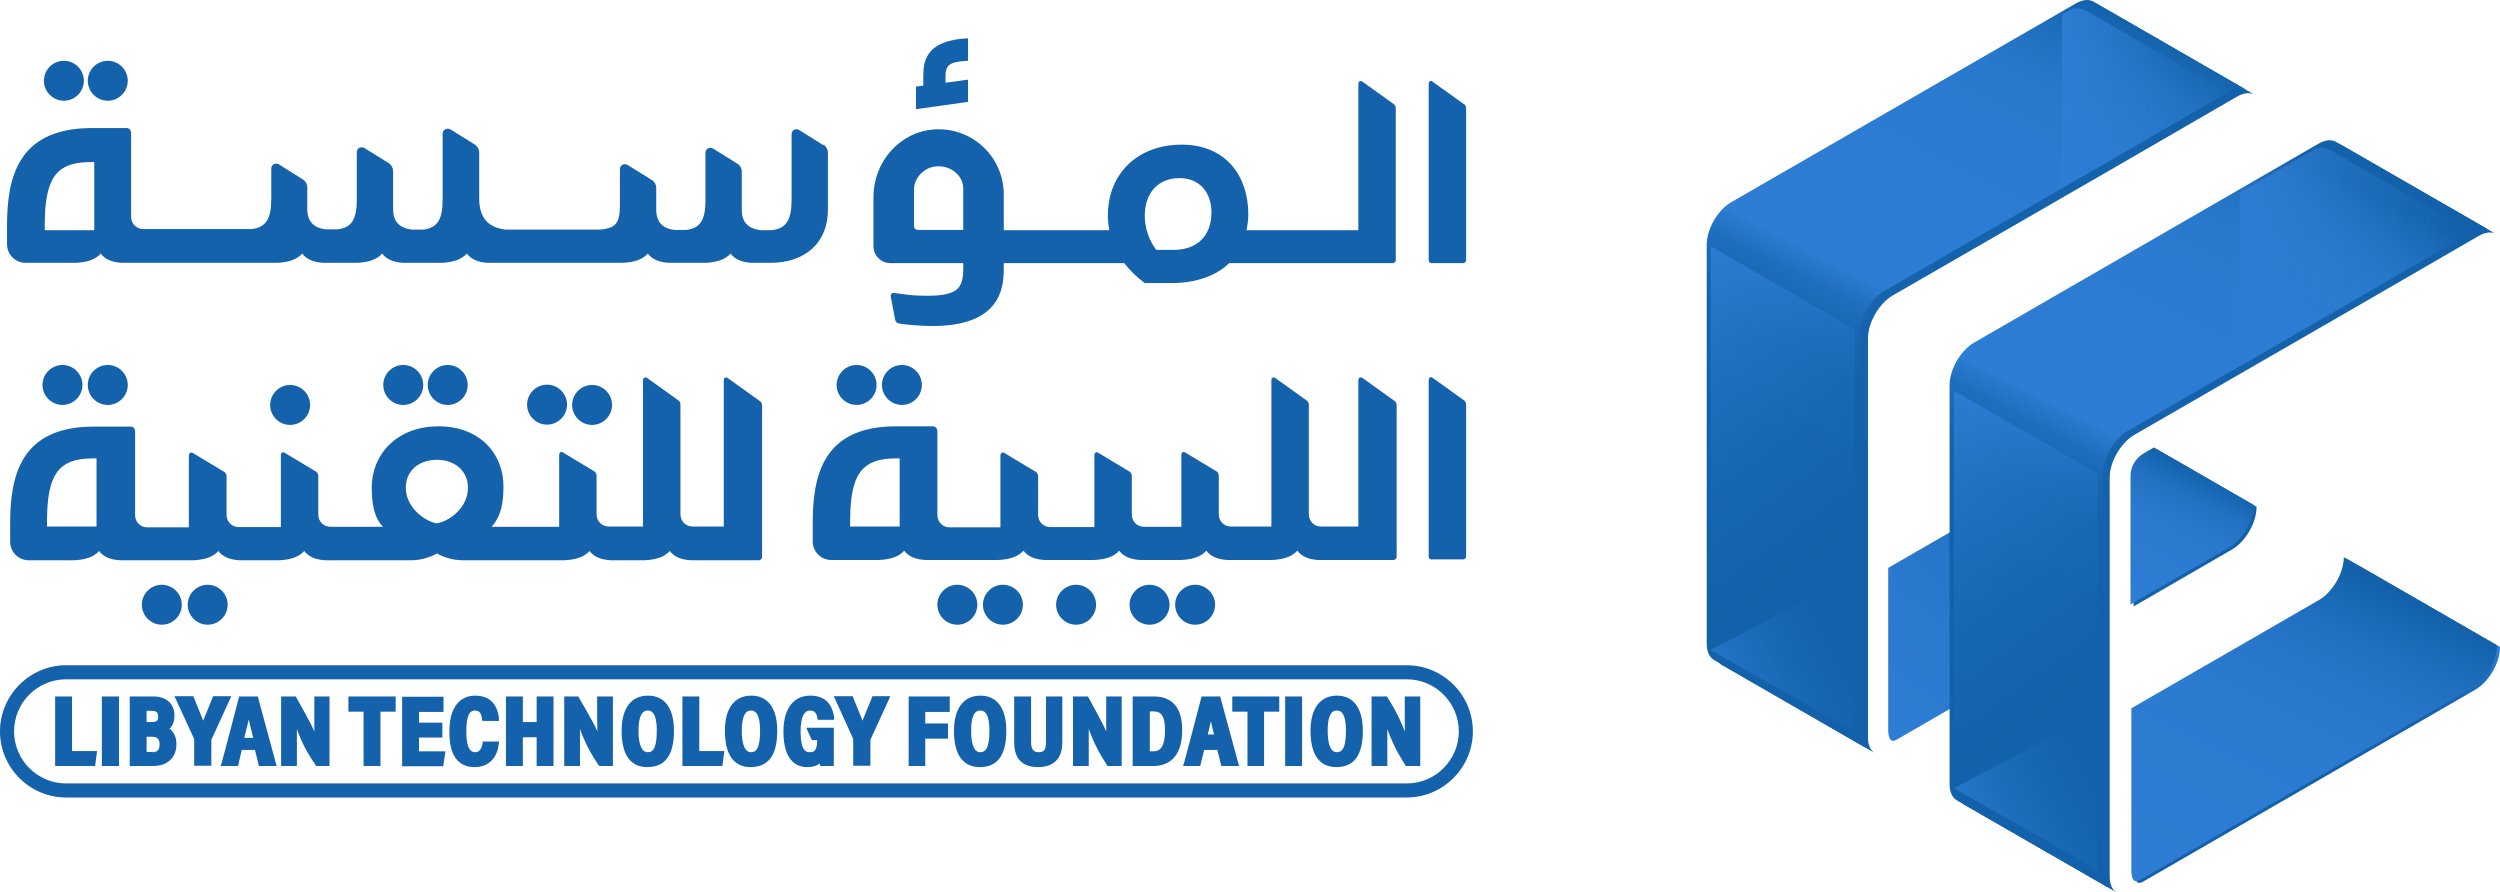
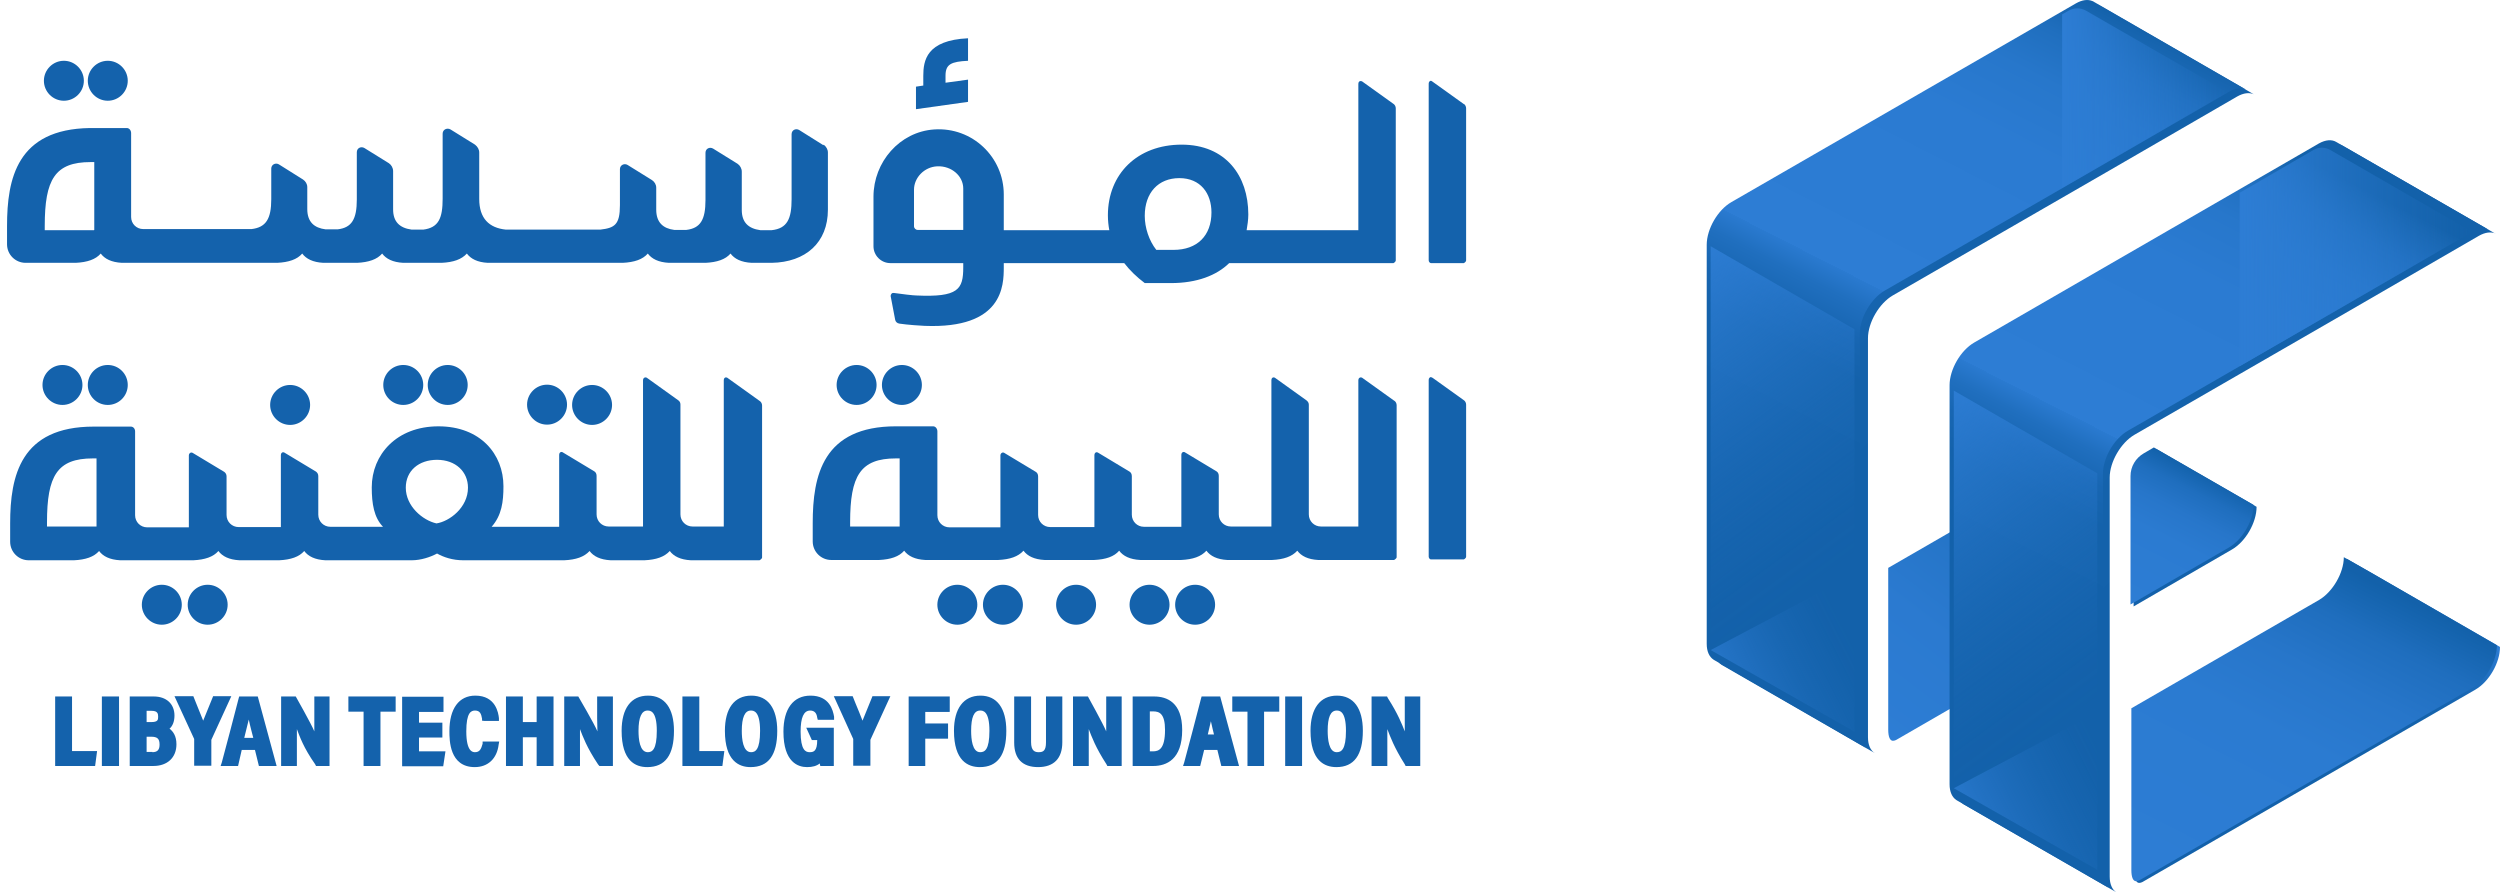
<svg xmlns="http://www.w3.org/2000/svg" xmlns:xlink="http://www.w3.org/1999/xlink" id="Layer_2" data-name="Layer 2" viewBox="0 0 88.84 31.71">
  <defs>
    <style>
      .cls-1 {
        fill: url(#linear-gradient-12);
      }

      .cls-1, .cls-2, .cls-3, .cls-4, .cls-5, .cls-6, .cls-7, .cls-8, .cls-9, .cls-10, .cls-11, .cls-12, .cls-13, .cls-14, .cls-15, .cls-16, .cls-17, .cls-18 {
        stroke-width: 0px;
      }

      .cls-2 {
        fill: url(#linear-gradient);
      }

      .cls-3 {
        fill: url(#linear-gradient-6);
      }

      .cls-4 {
        fill: url(#linear-gradient-15);
      }

      .cls-5 {
        fill: url(#linear-gradient-11);
      }

      .cls-6 {
        fill: url(#linear-gradient-5);
      }

      .cls-7 {
        fill: none;
      }

      .cls-8 {
        fill: url(#linear-gradient-13);
      }

      .cls-9 {
        fill: url(#linear-gradient-16);
      }

      .cls-10 {
        fill: url(#linear-gradient-14);
      }

      .cls-11 {
        fill: url(#linear-gradient-2);
      }

      .cls-12 {
        fill: url(#linear-gradient-7);
      }

      .cls-13 {
        fill: url(#linear-gradient-3);
      }

      .cls-14 {
        fill: url(#linear-gradient-9);
      }

      .cls-15 {
        fill: url(#linear-gradient-8);
      }

      .cls-16 {
        fill: url(#linear-gradient-10);
      }

      .cls-17 {
        fill: url(#linear-gradient-4);
      }

      .cls-18 {
        fill: #1462ac;
      }
    </style>
    <symbol id="New_Symbol_3" data-name="New Symbol 3" viewBox="0 0 52.35 26.97">
      <g>
        <path class="cls-18" d="m31.96,17.34h-1.75v-.15c0-1.65.36-2.27,1.63-2.27h.13v2.42Zm17.57-4.48l-1.13-.81s-.03-.01-.04-.01c-.04,0-.09.03-.09.1v5.2h-1.33c-.24,0-.43-.19-.43-.43v-3.9c0-.06-.03-.11-.08-.15l-1.13-.81s-.03-.01-.04-.01c-.04,0-.08.03-.08.1v5.2h-1.44c-.24,0-.43-.19-.43-.43v-1.37c0-.07-.03-.13-.08-.16l-1.13-.68s-.02-.01-.04-.01c-.04,0-.08.04-.08.1v2.56h-1.33c-.24,0-.43-.19-.43-.43v-1.37c0-.07-.03-.13-.08-.16l-1.13-.68s-.03-.01-.04-.01c-.04,0-.08.04-.08.1v2.56h-1.57c-.24,0-.43-.19-.43-.43v-1.37c0-.07-.03-.13-.08-.16l-1.13-.68s-.02-.01-.04-.01c-.04,0-.09.04-.09.1v2.56h-1.81c-.24,0-.43-.19-.43-.43v-2.98c0-.1-.07-.18-.15-.18h-1.32c-2.6,0-2.96,1.75-2.96,3.44v.65c0,.37.3.66.66.66h1.7c.41-.02.71-.12.89-.33.14.19.38.31.75.33h2.59c.42-.02.71-.12.9-.33.14.19.38.31.75.33h1.76c.42-.02.71-.12.89-.33.14.19.38.31.75.33h1.45c.42-.02.71-.12.9-.33.14.19.38.31.74.33h1.59c.42-.02.71-.12.9-.33.14.19.38.31.74.33h2.7s.09-.05.09-.1v-5.4c0-.06-.03-.12-.07-.15Z" />
        <path class="cls-18" d="m50.89,12.05s-.03-.02-.04-.02c-.04,0-.08.04-.08.1v6.28c0,.05.04.1.08.1h1.17s.08-.04.08-.1v-5.4c0-.06-.03-.12-.07-.15l-1.13-.81Z" />
        <path class="cls-18" d="m34.4,1.46l-.8.11v-.25c0-.41.2-.5.8-.53v-.8c-1.48.07-1.59.79-1.59,1.34v.34l-.26.04v.8l1.85-.26v-.8Z" />
        <path class="cls-18" d="m48.4,1.52s-.03-.01-.05-.01c-.04,0-.08.03-.08.1v5.2h-3.97c.03-.18.06-.37.06-.56,0-1.37-.8-2.48-2.37-2.48s-2.62,1.04-2.62,2.51c0,.19.02.37.05.53h-3.75v-1.27c0-1.33-1.12-2.4-2.47-2.31-1.23.08-2.16,1.16-2.16,2.39v1.76c0,.33.27.6.6.6h2.59v.15c0,.78-.17,1.07-1.67,1-.1,0-.52-.05-.8-.09-.03,0-.06,0-.08.03-.02.02-.03.05-.03.08l.16.84c.01.07.07.13.15.14h0c.25.04.82.08.9.08,2.78.11,2.81-1.43,2.81-2.08v-.15h4.28c.2.26.45.5.73.71h.93c.92,0,1.62-.27,2.07-.71h5.84s.08-.04.08-.1V2.48c0-.06-.03-.12-.07-.15l-1.13-.81Zm-15.92,3.85c0-.42.36-.81.83-.83.5-.02.92.34.92.79v1.47h-1.62c-.07,0-.13-.06-.13-.13v-1.3Zm9.22,2.14h-.61c-.26-.33-.41-.79-.41-1.21,0-.82.48-1.34,1.23-1.34s1.14.54,1.14,1.22c0,.82-.5,1.33-1.35,1.33Z" />
        <path class="cls-18" d="m52.02,2.33l-1.13-.81s-.03-.02-.04-.02c-.04,0-.08.04-.08.1v6.28c0,.05.04.1.08.1h1.17s.08-.04.08-.1V2.48c0-.06-.03-.12-.07-.15Z" />
        <path class="cls-18" d="m34.02,19.41c-.39,0-.71.32-.71.71s.32.71.71.71.71-.32.71-.71-.32-.71-.71-.71Z" />
        <path class="cls-18" d="m35.64,19.41c-.39,0-.71.32-.71.71s.32.71.71.71.71-.32.71-.71-.32-.71-.71-.71Z" />
        <path class="cls-18" d="m5.75,19.41c-.39,0-.71.32-.71.71s.32.71.71.71.71-.32.71-.71-.32-.71-.71-.71Z" />
        <path class="cls-18" d="m7.38,19.41c-.39,0-.71.32-.71.71s.32.71.71.71.71-.32.71-.71-.32-.71-.71-.71Z" />
        <circle class="cls-18" cx="3.83" cy="12.31" r=".71" />
        <circle class="cls-18" cx="14.33" cy="12.31" r=".71" />
        <path class="cls-18" d="m16.62,12.31c0-.39-.32-.71-.71-.71s-.71.32-.71.71.32.71.71.71.71-.32.71-.71Z" />
        <path class="cls-18" d="m30.44,13.02c.39,0,.71-.32.71-.71s-.32-.71-.71-.71-.71.32-.71.71.32.71.71.71Z" />
        <path class="cls-18" d="m32.76,12.31c0-.39-.32-.71-.71-.71s-.71.32-.71.71.32.71.71.71.71-.32.71-.71Z" />
        <path class="cls-18" d="m19.44,13.72c.39,0,.71-.32.71-.71s-.32-.71-.71-.71-.71.32-.71.71.32.71.71.71Z" />
        <path class="cls-18" d="m21.75,13.02c0-.39-.32-.71-.71-.71s-.71.32-.71.71.32.71.71.71.71-.32.71-.71Z" />
        <path class="cls-18" d="m11.02,13.02c0-.39-.32-.71-.71-.71s-.71.32-.71.71.32.71.71.71.71-.32.71-.71Z" />
        <path class="cls-18" d="m40.85,19.41c-.39,0-.71.32-.71.71s.32.71.71.71.71-.32.71-.71-.32-.71-.71-.71Z" />
        <path class="cls-18" d="m42.47,19.41c-.39,0-.71.32-.71.71s.32.71.71.71.71-.32.71-.71-.32-.71-.71-.71Z" />
        <path class="cls-18" d="m38.24,19.41c-.39,0-.71.32-.71.71s.32.71.71.71.71-.32.71-.71-.32-.71-.71-.71Z" />
        <path class="cls-18" d="m3.83,2.21c.39,0,.71-.32.71-.71s-.32-.71-.71-.71-.71.32-.71.71.32.71.71.71Z" />
        <path class="cls-18" d="m2.93,12.31c0-.39-.32-.71-.71-.71s-.71.32-.71.71.32.71.71.71.71-.32.71-.71Z" />
        <path class="cls-18" d="m2.27,2.21c.39,0,.71-.32.71-.71s-.32-.71-.71-.71-.71.32-.71.71.32.71.71.71Z" />
        <path class="cls-18" d="m3.43,17.34h-1.76v-.15c0-1.65.36-2.27,1.63-2.27h.13v2.41Zm12.1-2.37c.66,0,1.1.42,1.1.99,0,.71-.66,1.2-1.12,1.27-.49-.11-1.09-.61-1.09-1.27,0-.6.46-.99,1.11-.99Zm11.44-2.11l-1.13-.81s-.03-.01-.04-.01c-.04,0-.08.03-.08.1v5.2h-1.11c-.24,0-.43-.19-.43-.43v-3.91c0-.06-.03-.11-.07-.14l-1.13-.81s-.03-.01-.04-.01c-.04,0-.09.03-.09.1v5.2h-1.22c-.24,0-.43-.19-.43-.43v-1.37c0-.07-.03-.13-.08-.16l-1.13-.68s-.02-.01-.04-.01c-.04,0-.08.04-.08.1v2.56h-.8s-.01,0-.02,0h-1.58c.36-.41.42-.89.42-1.44,0-1.14-.82-2.13-2.31-2.13s-2.37,1.01-2.37,2.17c0,.58.08,1.07.4,1.4h-1.64s-.23,0-.23,0c-.24,0-.43-.19-.43-.43v-1.37c0-.07-.03-.12-.08-.16l-1.13-.68s-.03-.01-.04-.01c-.04,0-.08.04-.08.1v2.56h-1.5c-.24,0-.43-.19-.43-.43v-1.37c0-.07-.03-.12-.08-.16l-1.13-.68s-.03-.01-.04-.01c-.04,0-.09.04-.09.1v2.56h-1.48c-.24,0-.43-.19-.43-.43v-2.98c0-.1-.07-.17-.15-.17h-1.32c-2.6,0-2.97,1.75-2.97,3.44v.65c0,.37.3.66.66.66h1.61c.41-.02.71-.12.89-.33.14.19.38.31.75.33h2.6c.41-.02.71-.12.89-.33.14.19.38.31.75.33h1.41c.41-.02.71-.12.89-.33.14.19.38.31.75.33h3.07c.32,0,.66-.11.9-.24.23.13.55.24.93.24h3.59c.42-.02.71-.12.9-.33.14.19.38.31.75.33h1.2c.42-.02.71-.12.9-.33.14.19.38.31.75.33h2.44s.09-.05.09-.1v-5.4c0-.06-.03-.12-.07-.15Z" />
        <path class="cls-18" d="m3.34,6.81h-1.75v-.15c0-1.65.36-2.27,1.63-2.27h.13v2.41Zm25.92-3.02l-.86-.54c-.12-.07-.27,0-.27.15v2.31c0,.69-.15,1.04-.71,1.1h0s-.4,0-.4,0c-.44-.06-.66-.29-.66-.72v-1.36c0-.11-.06-.22-.15-.28l-.87-.54c-.12-.07-.27,0-.27.15v1.68c0,.7-.18,1-.68,1.06h-.43c-.39-.05-.64-.26-.64-.72v-.78c0-.11-.06-.21-.15-.27l-.87-.54c-.12-.07-.27.01-.27.15v1.28c0,.7-.19.81-.7.87h-3.35c-.6-.06-.95-.4-.95-1.09v-1.65c0-.11-.06-.21-.15-.28l-.87-.54c-.12-.07-.28,0-.28.15v2.31c0,.69-.14,1.03-.69,1.1h-.41c-.44-.06-.66-.29-.66-.72v-1.36c0-.11-.06-.22-.15-.28l-.87-.54c-.12-.07-.27,0-.27.15v1.68c0,.7-.18,1-.68,1.06h-.43c-.4-.05-.65-.26-.65-.72v-.78c0-.11-.06-.21-.15-.27l-.86-.54c-.12-.07-.27.01-.27.15v1.09c0,.7-.19,1-.7,1.06h-3.85c-.24,0-.43-.19-.43-.43v-2.98c0-.1-.07-.18-.15-.18h-1.32C.61,3.22.25,4.97.25,6.66v.65c0,.37.3.66.66.66h1.78c.41-.02.71-.12.89-.33.14.19.38.31.75.33h5.52c.41-.02.71-.12.89-.33.14.19.38.31.75.33h1.2c.41-.02.71-.12.89-.33.14.19.38.31.75.33h1.36c.42-.02.71-.12.9-.33.14.19.38.31.74.33h4.8c.41-.02.71-.12.89-.33.14.19.38.31.75.33h1.3c.41-.02.71-.12.89-.33.14.19.38.31.75.33h.71c1.21-.02,2-.72,2-1.89v-2.03c0-.11-.06-.21-.15-.28Z" />
        <path class="cls-18" d="m2.56,25.32v-1.94h-.6v2.47h1.42l.07-.53h-.89Zm1.06-1.94v2.47h.61v-2.47h-.61Zm2.41,1.14c.09-.08.17-.23.17-.46,0-.41-.28-.68-.74-.68h-.85v2.47h.84c.5,0,.82-.3.82-.77,0-.3-.12-.46-.25-.56Zm-.82-.63h.18c.21,0,.23.1.23.21,0,.11-.01.19-.25.19h-.16v-.4Zm.21,1.46h-.21v-.54h.16c.22,0,.3.07.3.28,0,.18-.07.27-.26.27Zm2.15-1.97s-.3.74-.35.86c-.07-.17-.16-.4-.25-.62l-.1-.25h-.67l.7,1.52v.95h.61v-.92l.71-1.55h-.65Zm1.6,0h-.67l-.02.07s-.12.47-.31,1.19c-.13.49-.28,1.05-.29,1.09l-.04.12h.62l.13-.57h.47l.14.57h.63l-.67-2.47Zm-.49,1.47c.06-.23.11-.45.16-.65.03.16.16.65.16.65h-.31Zm2.49-1.47v1.24c-.1-.25-.66-1.24-.66-1.24h-.52v2.47h.56v-1.31c.1.26.23.65.65,1.25l.03.06h.48v-2.47h-.55Zm1.21,0v.54h.54v1.93h.6v-1.93h.54v-.54h-1.68Zm2.51,1.94v-.48h.83v-.53h-.83v-.38h.87v-.54h-1.47v2.47h1.46l.08-.53h-.94Zm4.18-1.94v.91h-.49v-.91h-.6v2.47h.6v-1.02h.49v1.02h.6v-2.47h-.6Zm2.15,0v.79c0,.15.01.31.01.45-.1-.25-.68-1.24-.68-1.24h-.5v2.47h.56v-1.31c.1.26.24.65.64,1.25l.05.06h.48v-2.47h-.56Zm3.63,1.94v-1.94h-.6v2.47h1.42l.07-.53h-.89Zm6.15-1.94s-.3.74-.35.86c-.07-.18-.16-.41-.25-.62l-.1-.25h-.67l.69,1.52v.95h.61v-.92l.71-1.55h-.64Zm2.75.54v-.54h-1.46v2.47h.59v-.97h.81v-.54h-.81v-.41h.86Zm5.56-.54v1.24c-.1-.25-.65-1.24-.65-1.24h-.53v2.47h.56v-1.31c.1.26.24.65.63,1.25l.03.06h.51v-2.47h-.55Zm1.7,0h-.76v2.47h.73c.47,0,1.03-.23,1.03-1.28,0-.98-.54-1.19-1-1.19Zm-.04,1.95h-.11v-1.42h.12c.22,0,.42.08.42.66,0,.68-.22.76-.43.76Zm2.4-1.95h-.67l-.02.07s-.12.47-.31,1.19c-.13.49-.28,1.05-.29,1.09l-.04.12h.61l.14-.57h.47l.14.57h.63l-.67-2.47Zm-.45,1.35c.04-.16.08-.33.11-.47.02.11.11.47.11.47h-.23Zm.87-1.35v.54h.54v1.93h.59v-1.93h.54v-.54h-1.68Zm1.88,0v2.47h.6v-2.47h-.6Zm4.25,0v1.24c-.1-.25-.24-.62-.6-1.18l-.03-.06h-.55v2.47h.56v-1.31c.1.26.24.65.62,1.25l.03.06h.52v-2.47h-.55Zm-32.77,1.6v.08c-.05.18-.1.3-.27.3-.07,0-.31,0-.31-.74,0-.67.17-.74.31-.74.18,0,.22.12.25.29v.07s.09.01.09.01h.51v-.1c-.02-.18-.11-.8-.84-.8-.58,0-.92.46-.92,1.26,0,.32,0,1.28.9,1.28.47,0,.79-.3.85-.8l.02-.11h-.59Zm5.88-1.63c-.61,0-.94.46-.94,1.25,0,1.07.49,1.29.91,1.29.64,0,.95-.43.95-1.29,0-.8-.33-1.25-.92-1.25Zm-.01,2.01c-.29,0-.33-.47-.33-.76,0-.48.11-.72.32-.72.09,0,.33,0,.33.72,0,.68-.17.76-.32.76Zm3.68-2.01c-.61,0-.94.46-.94,1.25,0,1.07.5,1.29.91,1.29.64,0,.95-.43.95-1.29,0-.8-.33-1.25-.92-1.25Zm-.01,2.01c-.29,0-.33-.47-.33-.76,0-.48.11-.72.32-.72.09,0,.33,0,.33.72,0,.68-.17.76-.32.76Zm2.16-.43h.19c0,.4-.13.43-.27.43s-.32-.07-.32-.73c0-.5.11-.75.34-.75.16,0,.23.1.25.25l.02.08h.58v-.11c-.04-.23-.16-.75-.84-.75-.61,0-.96.47-.96,1.28,0,1.1.53,1.26.84,1.26.19,0,.34-.04.45-.13,0,.01.02.09.02.09h.48v-1.36h-.98l.2.44Zm5.99-1.58c-.6,0-.94.46-.94,1.25,0,1.07.5,1.29.92,1.29.63,0,.94-.43.94-1.29,0-.8-.33-1.25-.92-1.25Zm-.01,2.01c-.28,0-.32-.47-.32-.76,0-.48.1-.72.32-.72.09,0,.33,0,.33.72,0,.68-.17.76-.33.76Zm12.68-2.01c-.6,0-.94.46-.94,1.25,0,1.07.5,1.29.92,1.29.63,0,.94-.43.94-1.29,0-.8-.33-1.25-.92-1.25Zm-.01,2.01c-.28,0-.32-.47-.32-.76,0-.48.1-.72.32-.72.09,0,.33,0,.33.72,0,.68-.17.76-.33.76Zm-10.33-1.98v1.63c0,.3-.1.35-.26.35-.13,0-.27-.04-.27-.36v-1.62h-.6v1.64c0,.57.29.87.85.87s.86-.31.86-.88v-1.63h-.6Z" />
-         <path class="cls-18" d="m49.99,26.97H2.35c-1.3,0-2.35-1.06-2.35-2.35s1.06-2.35,2.35-2.35h47.64c1.3,0,2.35,1.06,2.35,2.35s-1.06,2.35-2.35,2.35ZM2.35,22.77c-1.02,0-1.85.83-1.85,1.85s.83,1.85,1.85,1.85h47.64c1.02,0,1.85-.83,1.85-1.85s-.83-1.85-1.85-1.85H2.35Z" />
      </g>
    </symbol>
    <linearGradient id="linear-gradient" x1="13.47" y1="16.52" x2="6.23" y2="26.07" gradientUnits="userSpaceOnUse">
      <stop offset="0" stop-color="#1361aa" />
      <stop offset=".13" stop-color="#1a69b6" />
      <stop offset=".38" stop-color="#2474c6" />
      <stop offset=".66" stop-color="#2b7ad0" />
      <stop offset="1" stop-color="#2d7dd4" />
    </linearGradient>
    <linearGradient id="linear-gradient-2" x1="14" y1="14.81" x2="13.99" y2="14.84" xlink:href="#linear-gradient" />
    <linearGradient id="linear-gradient-3" x1="33.62" y1="7.78" x2="10.01" y2="22.22" gradientUnits="userSpaceOnUse">
      <stop offset="0" stop-color="#1361aa" />
      <stop offset=".01" stop-color="#1664ae" />
      <stop offset=".06" stop-color="#206fbf" />
      <stop offset=".12" stop-color="#2777cb" />
      <stop offset=".21" stop-color="#2b7bd2" />
      <stop offset=".46" stop-color="#2d7dd4" />
      <stop offset=".46" stop-color="#2a7ad0" />
      <stop offset=".49" stop-color="#206fbf" />
      <stop offset=".53" stop-color="#1866b2" />
      <stop offset=".58" stop-color="#1462ab" />
      <stop offset=".72" stop-color="#1361aa" />
    </linearGradient>
    <linearGradient id="linear-gradient-4" x1="37.7" y1="14.43" x2="14.09" y2="28.88" xlink:href="#linear-gradient-3" />
    <linearGradient id="linear-gradient-5" x1="17.62" y1="16.78" x2="15.19" y2="21.55" gradientUnits="userSpaceOnUse">
      <stop offset="0" stop-color="#1361aa" />
      <stop offset=".02" stop-color="#1463ad" />
      <stop offset=".14" stop-color="#1f6ebe" />
      <stop offset=".3" stop-color="#2776ca" />
      <stop offset=".5" stop-color="#2b7bd1" />
      <stop offset="1" stop-color="#2d7dd4" />
    </linearGradient>
    <linearGradient id="linear-gradient-6" x1="23.46" y1="20.55" x2="17.73" y2="31.79" xlink:href="#linear-gradient-5" />
    <linearGradient id="linear-gradient-7" x1="1.46" y1="2.2" x2="26.06" y2="25.54" xlink:href="#linear-gradient-3" />
    <linearGradient id="linear-gradient-8" x1="-7.13" y1="-2.76" x2="17.47" y2="20.59" xlink:href="#linear-gradient-3" />
    <linearGradient id="linear-gradient-9" x1="20.9" y1="5.47" x2="9.18" y2="28.48" xlink:href="#linear-gradient-3" />
    <linearGradient id="linear-gradient-10" x1="12.73" y1="-.45" x2=".34" y2="23.86" xlink:href="#linear-gradient-3" />
    <linearGradient id="linear-gradient-11" x1="12.63" y1="3.49" x2="18.51" y2="3.49" gradientUnits="userSpaceOnUse">
      <stop offset="0" stop-color="#2d7dd4" />
      <stop offset=".2" stop-color="#2d7dd4" stop-opacity=".75" />
      <stop offset=".48" stop-color="#2d7dd4" stop-opacity=".43" />
      <stop offset=".72" stop-color="#2d7dd4" stop-opacity=".2" />
      <stop offset=".9" stop-color="#2d7dd4" stop-opacity=".05" />
      <stop offset="1" stop-color="#2d7dd4" stop-opacity="0" />
    </linearGradient>
    <linearGradient id="linear-gradient-12" x1="-2.52" y1="10.12" x2="4.77" y2="20.11" gradientUnits="userSpaceOnUse">
      <stop offset="0" stop-color="#2d7dd4" />
      <stop offset=".09" stop-color="#2d7dd4" stop-opacity=".85" />
      <stop offset=".27" stop-color="#2d7dd4" stop-opacity=".59" />
      <stop offset=".44" stop-color="#2d7dd4" stop-opacity=".38" />
      <stop offset=".6" stop-color="#2d7dd4" stop-opacity=".21" />
      <stop offset=".75" stop-color="#2d7dd4" stop-opacity=".1" />
      <stop offset=".89" stop-color="#2d7dd4" stop-opacity=".02" />
      <stop offset="1" stop-color="#2d7dd4" stop-opacity="0" />
    </linearGradient>
    <linearGradient id="linear-gradient-13" x1=".26" y1="25.74" x2="5.36" y2="23.14" xlink:href="#linear-gradient-12" />
    <linearGradient id="linear-gradient-14" x1="6.12" y1="15.25" x2="13.4" y2="25.24" xlink:href="#linear-gradient-12" />
    <linearGradient id="linear-gradient-15" x1="8.97" y1="30.58" x2="14.57" y2="27.77" xlink:href="#linear-gradient-12" />
    <linearGradient id="linear-gradient-16" x1="18.94" y1="9.13" x2="27.2" y2="9.13" xlink:href="#linear-gradient-11" />
    <symbol id="New_Symbol_5" data-name="New Symbol 5" viewBox="0 0 28.19 31.71">
      <g>
        <path class="cls-2" d="m13.12,16.33s.04-.02.06-.04c-.05.21-.07.42-.07.63v5.69l-6.37,3.68s-.06.03-.08.03c-.15.04-.21-.14-.21-.39v-5.75l6.67-3.85Z" />
        <path class="cls-11" d="m13.99,14.81h.02s-.02.03-.02.03c0-.01,0-.02,0-.03Z" />
        <path class="cls-13" d="m19.54,18.01c0,.56-.39,1.24-.88,1.52l-3.49,2.02v-4.56c0-.34.18-.64.47-.81l.36-.21,3.54,2.04Z" />
        <path class="cls-17" d="m28.19,22.99c0,.56-.39,1.24-.88,1.52l-11.82,6.83s-.06.03-.08.03c-.15.04-.21-.14-.21-.39v-5.75l6.67-3.85c.48-.28.88-.96.88-1.52l.93.53,4.51,2.6Z" />
        <path class="cls-6" d="m19.43,17.94c0,.56-.39,1.24-.88,1.52l-3.49,2.02v-4.56c0-.34.18-.64.47-.81l.36-.21,3.54,2.04Z" />
        <path class="cls-3" d="m28.08,22.93c0,.56-.39,1.24-.88,1.52l-11.82,6.83s-.06.03-.08.03c-.15.04-.21-.14-.21-.39v-5.75l6.67-3.85c.48-.28.88-.96.88-1.52l.93.53,4.51,2.6Z" />
        <polyline class="cls-7" points="22.37 5.07 22.39 5.08 22.45 5.12" />
        <line class="cls-7" x1="27.84" y1="8.23" x2="27.77" y2="8.18" />
        <path class="cls-12" d="m28.03,8.3c-.16-.07-.36-.05-.59.08l-4.56,2.64-7.68,4.43c-.48.28-.88.96-.88,1.52v14.18c0,.27.09.47.24.56l-5.4-3.11s-.03-.02-.05-.03c-.15-.1-.24-.29-.24-.56v-14.18c0-.56.39-1.24.88-1.52l12.24-7.07c.25-.14.47-.15.63-.05l5.4,3.11Z" />
        <path class="cls-15" d="m19.44,3.35c-.16-.07-.36-.05-.59.08l-4.56,2.64-7.68,4.43c-.48.28-.88.96-.88,1.52v14.18c0,.27.09.47.24.56l-5.4-3.11s-.03-.02-.05-.03c-.15-.1-.24-.29-.24-.56v-14.18c0-.56.39-1.24.88-1.52L13.41.29c.25-.14.47-.15.63-.05l5.4,3.11Z" />
        <path class="cls-14" d="m27.79,8.16c-.16-.07-.36-.05-.59.08l-4.56,2.64-7.68,4.43c-.48.28-.88.96-.88,1.52v14.18c0,.27.09.47.24.56l-5.4-3.11s-.03-.02-.05-.03c-.15-.1-.24-.29-.24-.56v-14.18c0-.56.39-1.24.88-1.52l12.24-7.07c.25-.14.47-.15.63-.05l5.4,3.11Z" />
        <path class="cls-16" d="m19.14,3.18c-.15-.07-.36-.05-.58.08l-4.56,2.64-7.68,4.43c-.48.28-.88.96-.88,1.52v14.18c0,.27.09.47.24.56L.29,23.47s-.03-.02-.05-.03c-.15-.1-.24-.29-.24-.56v-14.18c0-.56.39-1.24.88-1.52L13.12.12c.23-.13.43-.15.59-.08.01,0,.03.01.04.02l5.39,3.11Z" />
        <path class="cls-5" d="m18.51,3.28l-.25.14-5.63,3.25V.51l.23-.13c.19-.11.43-.11.62,0l5.03,2.9Z" />
        <polygon class="cls-1" points="5.25 11.7 5.25 25.75 .14 22.85 .14 8.75 5.25 11.7" />
        <polygon class="cls-8" points="5.25 20.4 5.25 26 .14 23.1 5.25 20.4" />
        <polygon class="cls-10" points="13.88 16.82 13.88 30.88 8.78 27.98 8.78 13.88 13.88 16.82" />
        <polygon class="cls-4" points="13.88 25.31 13.88 30.91 8.78 28.01 13.88 25.31" />
        <path class="cls-9" d="m27.2,8.24l-8.26,4.77v-6.16l2.62-1.52c.18-.11.41-.11.6,0l5.04,2.91Z" />
      </g>
    </symbol>
  </defs>
  <g id="Layer_1-2" data-name="Layer 1">
    <g id="H_Logo_no_hex" data-name="H Logo no hex">
      <use width="28.19" height="31.71" transform="translate(60.65)" xlink:href="#New_Symbol_5" />
      <use width="52.35" height="26.97" transform="translate(0 1.37)" xlink:href="#New_Symbol_3" />
    </g>
  </g>
</svg>